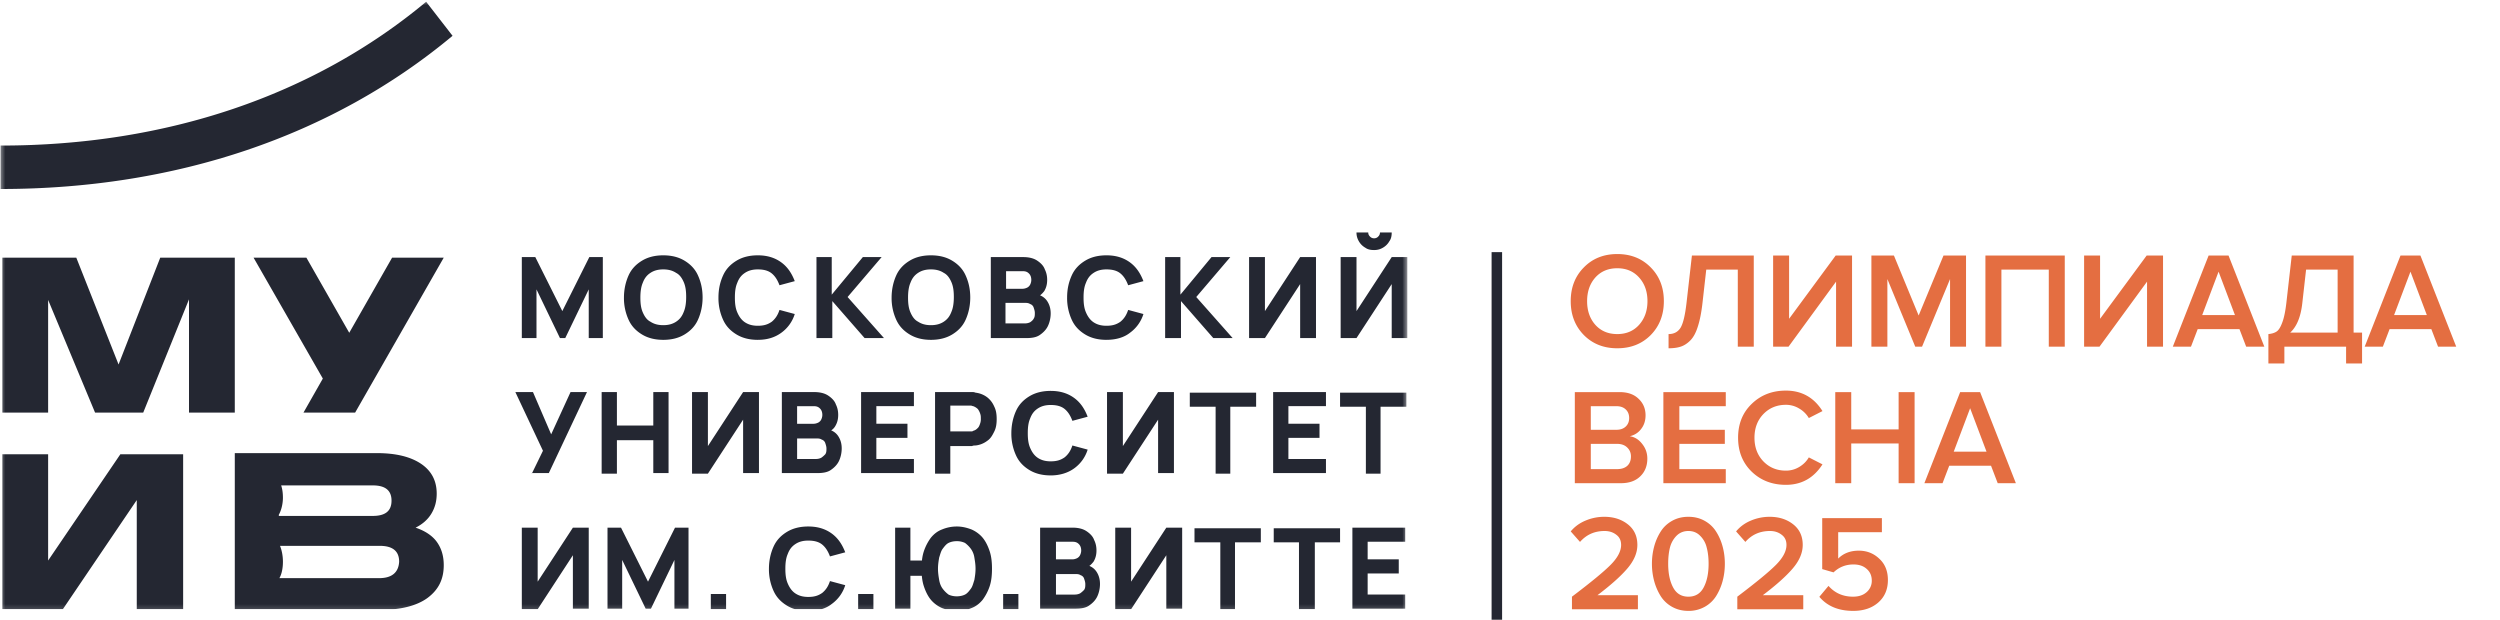
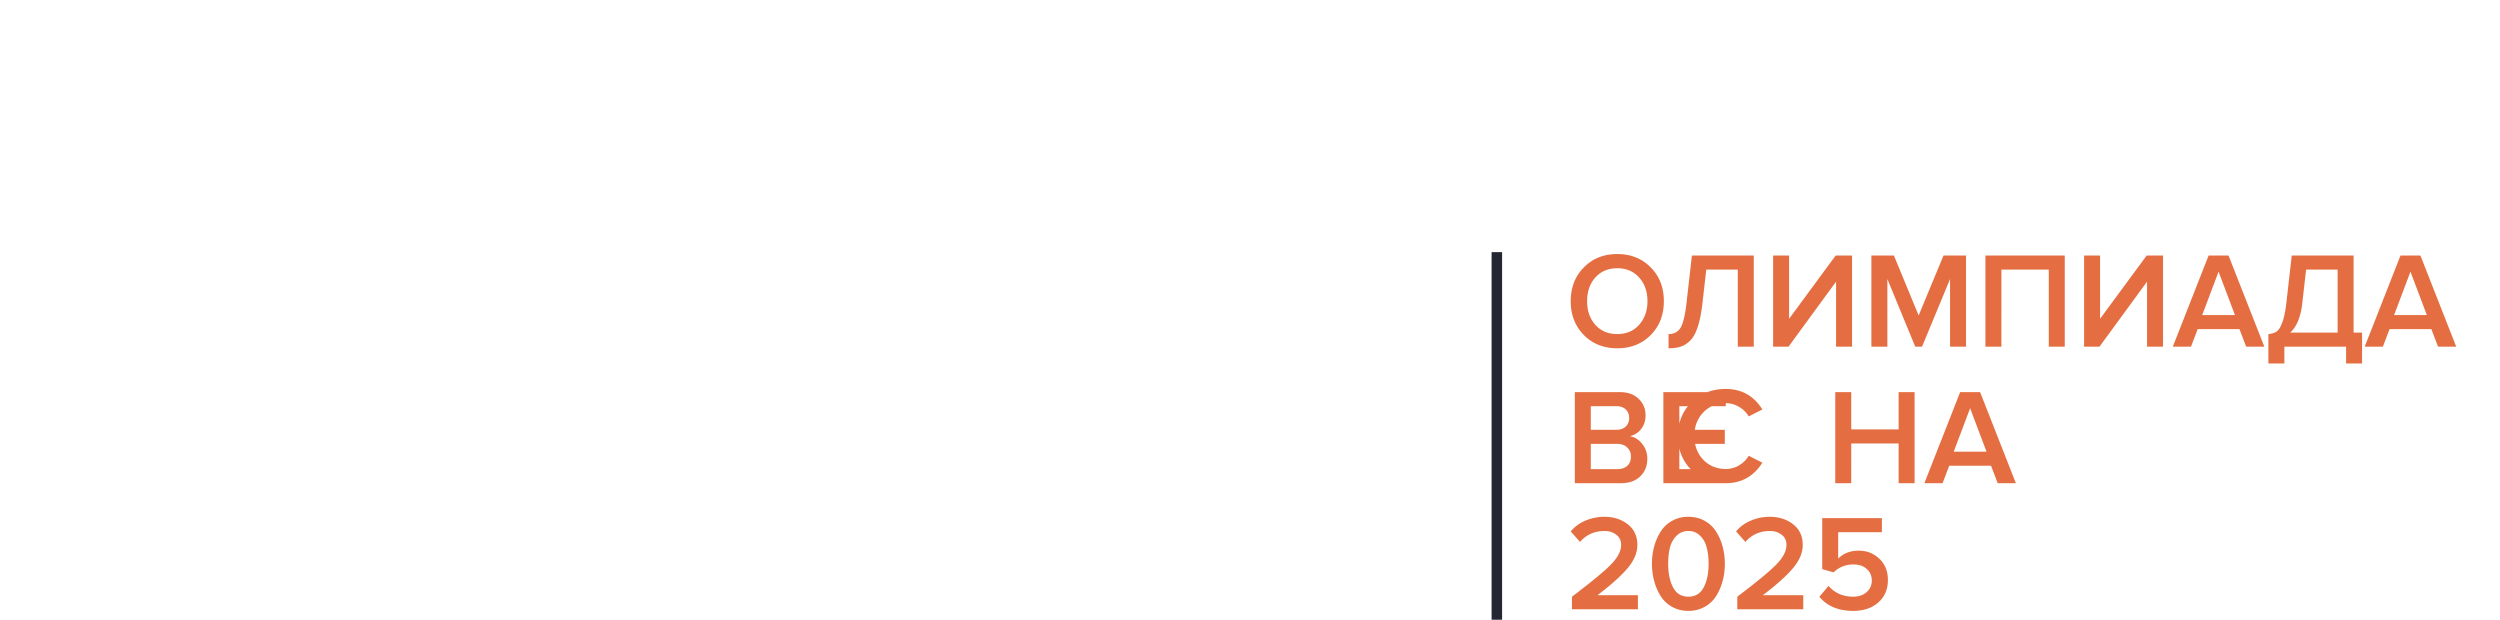
<svg xmlns="http://www.w3.org/2000/svg" width="238" height="59" fill="none" viewBox="0 0 238 59">
  <path stroke="#242732" d="M142.5 24v35" />
-   <path fill="#E46E41" d="M157.151 31.895c-.832.84-1.894 1.261-3.185 1.261-1.291 0-2.353-.42-3.185-1.261-.832-.85-1.248-1.924-1.248-3.224 0-1.3.416-2.37 1.248-3.211.832-.85 1.894-1.274 3.185-1.274 1.291 0 2.353.425 3.185 1.274.832.84 1.248 1.911 1.248 3.211 0 1.3-.416 2.375-1.248 3.224Zm-3.185-.091c.858 0 1.551-.295 2.08-.884.529-.598.793-1.348.793-2.249 0-.91-.264-1.66-.793-2.249-.529-.59-1.222-.884-2.08-.884-.867 0-1.564.295-2.093.884-.52.59-.78 1.339-.78 2.249 0 .91.26 1.66.78 2.249.529.59 1.226.884 2.093.884Zm4.881 1.352v-1.352c.503 0 .88-.195 1.131-.585.252-.399.447-1.209.585-2.431l.507-4.459h5.889V33h-1.521v-7.332h-3.003l-.364 3.224c-.104.893-.251 1.63-.442 2.21-.182.58-.42 1.018-.715 1.313-.286.286-.589.481-.91.585-.312.104-.697.156-1.157.156ZM170.27 33h-1.469v-8.671h1.521v6.019l4.433-6.019h1.56V33h-1.521v-6.188L170.27 33Zm16.896 0h-1.521v-6.435L182.98 33h-.65l-2.652-6.435V33h-1.521v-8.671h2.145l2.353 5.707 2.366-5.707h2.145V33Zm9.399 0h-1.521v-7.332h-4.511V33h-1.521v-8.671h7.553V33Zm3.31 0h-1.469v-8.671h1.521v6.019l4.433-6.019h1.56V33h-1.521v-6.188L199.875 33Zm15.688 0h-1.729l-.637-1.664h-3.978L208.582 33h-1.729l3.406-8.671h1.898L215.563 33Zm-2.795-3.003-1.56-4.134-1.56 4.134h3.12Zm3.183 4.602v-2.795c.347-.035.615-.121.806-.26.191-.139.364-.425.52-.858.165-.433.295-1.066.39-1.898l.507-4.459h5.889v7.332h.806v2.938h-1.521V33h-5.876v1.599h-1.521Zm3.224-5.707c-.147 1.283-.529 2.206-1.144 2.769h4.511v-5.993h-3.003l-.364 3.224ZM233.831 33h-1.729l-.637-1.664h-3.978L226.85 33h-1.729l3.406-8.671h1.898L233.831 33Zm-2.795-3.003-1.56-4.134-1.56 4.134h3.12ZM154.304 46h-4.381v-8.671h4.264c.771 0 1.374.212 1.807.637.442.416.663.94.663 1.573 0 .52-.147.962-.442 1.326a1.799 1.799 0 0 1-1.066.663c.468.07.862.312 1.183.728.329.407.494.875.494 1.404 0 .693-.225 1.257-.676 1.69-.442.433-1.057.65-1.846.65Zm-.429-5.083c.381 0 .68-.104.897-.312.217-.208.325-.477.325-.806 0-.338-.108-.611-.325-.819-.217-.208-.516-.312-.897-.312h-2.431v2.249h2.431Zm.065 3.744c.416 0 .741-.104.975-.312.234-.217.351-.516.351-.897 0-.338-.117-.62-.351-.845-.234-.234-.559-.351-.975-.351h-2.496v2.405h2.496ZM164.294 46h-5.941v-8.671h5.941v1.339h-4.42v2.249h4.329v1.339h-4.329v2.405h4.42V46Zm5.722.156c-1.3 0-2.384-.416-3.25-1.248-.867-.84-1.3-1.92-1.3-3.237 0-1.317.433-2.392 1.3-3.224.866-.84 1.95-1.261 3.25-1.261 1.508 0 2.669.65 3.484 1.95l-1.3.663a2.521 2.521 0 0 0-.923-.91 2.41 2.41 0 0 0-1.261-.351c-.858 0-1.573.295-2.145.884-.564.59-.845 1.339-.845 2.249 0 .91.281 1.66.845 2.249.572.59 1.287.884 2.145.884.459 0 .884-.117 1.274-.351.39-.234.693-.537.91-.91l1.3.663c-.832 1.3-1.994 1.95-3.484 1.95ZM182.27 46h-1.521v-3.783h-4.511V46h-1.521v-8.671h1.521v3.549h4.511v-3.549h1.521V46Zm9.641 0h-1.729l-.637-1.664h-3.978L184.93 46h-1.729l3.406-8.671h1.898L191.911 46Zm-2.795-3.003-1.56-4.134-1.56 4.134h3.12ZM155.929 58h-6.279v-1.196c1.811-1.37 3.042-2.383 3.692-3.042.659-.667.988-1.296.988-1.885 0-.425-.156-.75-.468-.975-.303-.234-.672-.351-1.105-.351-.953 0-1.733.347-2.34 1.04l-.884-1.001c.373-.45.841-.793 1.404-1.027a4.547 4.547 0 0 1 1.794-.364c.884 0 1.629.238 2.236.715.607.477.91 1.131.91 1.963 0 .745-.312 1.486-.936 2.223-.624.737-1.577 1.59-2.86 2.561h3.848V58Zm6.366-.234a3.11 3.11 0 0 1-1.56.39c-.58 0-1.1-.13-1.56-.39a3.003 3.003 0 0 1-1.092-1.04 5.307 5.307 0 0 1-.611-1.43 6.31 6.31 0 0 1-.208-1.625c0-.563.07-1.105.208-1.625a5.11 5.11 0 0 1 .611-1.417c.269-.433.633-.78 1.092-1.04.46-.26.98-.39 1.56-.39.581 0 1.101.13 1.56.39.46.26.824.607 1.092 1.04.269.425.473.897.611 1.417.139.52.208 1.062.208 1.625s-.069 1.105-.208 1.625a5.24 5.24 0 0 1-.611 1.43 2.99 2.99 0 0 1-1.092 1.04Zm-3.016-1.846c.312.59.798.884 1.456.884.659 0 1.144-.295 1.456-.884.312-.59.468-1.339.468-2.249 0-.58-.06-1.096-.182-1.547a2.287 2.287 0 0 0-.624-1.118c-.294-.303-.667-.455-1.118-.455-.45 0-.827.152-1.131.455a2.456 2.456 0 0 0-.624 1.118c-.112.45-.169.966-.169 1.547 0 .91.156 1.66.468 2.249ZM171.671 58h-6.279v-1.196c1.812-1.37 3.042-2.383 3.692-3.042.659-.667.988-1.296.988-1.885 0-.425-.156-.75-.468-.975-.303-.234-.671-.351-1.105-.351-.953 0-1.733.347-2.34 1.04l-.884-1.001c.373-.45.841-.793 1.404-1.027a4.547 4.547 0 0 1 1.794-.364c.884 0 1.63.238 2.236.715.607.477.91 1.131.91 1.963 0 .745-.312 1.486-.936 2.223-.624.737-1.577 1.59-2.86 2.561h3.848V58Zm4.755.156c-1.396 0-2.47-.446-3.224-1.339l.871-1.04c.606.685 1.386 1.027 2.34 1.027.537 0 .966-.143 1.287-.429a1.41 1.41 0 0 0 .494-1.092c0-.468-.161-.84-.481-1.118-.312-.286-.733-.429-1.261-.429-.737 0-1.37.251-1.898.754l-1.079-.312v-4.849h5.681v1.339h-4.16v2.509c.502-.503 1.157-.754 1.963-.754.762 0 1.412.256 1.95.767.546.503.819 1.179.819 2.028 0 .893-.308 1.608-.923 2.145-.607.529-1.4.793-2.379.793Z" />
+   <path fill="#E46E41" d="M157.151 31.895c-.832.84-1.894 1.261-3.185 1.261-1.291 0-2.353-.42-3.185-1.261-.832-.85-1.248-1.924-1.248-3.224 0-1.3.416-2.37 1.248-3.211.832-.85 1.894-1.274 3.185-1.274 1.291 0 2.353.425 3.185 1.274.832.84 1.248 1.911 1.248 3.211 0 1.3-.416 2.375-1.248 3.224Zm-3.185-.091c.858 0 1.551-.295 2.08-.884.529-.598.793-1.348.793-2.249 0-.91-.264-1.66-.793-2.249-.529-.59-1.222-.884-2.08-.884-.867 0-1.564.295-2.093.884-.52.59-.78 1.339-.78 2.249 0 .91.26 1.66.78 2.249.529.59 1.226.884 2.093.884Zm4.881 1.352v-1.352c.503 0 .88-.195 1.131-.585.252-.399.447-1.209.585-2.431l.507-4.459h5.889V33h-1.521v-7.332h-3.003l-.364 3.224c-.104.893-.251 1.63-.442 2.21-.182.58-.42 1.018-.715 1.313-.286.286-.589.481-.91.585-.312.104-.697.156-1.157.156ZM170.27 33h-1.469v-8.671h1.521v6.019l4.433-6.019h1.56V33h-1.521v-6.188L170.27 33Zm16.896 0h-1.521v-6.435L182.98 33h-.65l-2.652-6.435V33h-1.521v-8.671h2.145l2.353 5.707 2.366-5.707h2.145V33Zm9.399 0h-1.521v-7.332h-4.511V33h-1.521v-8.671h7.553V33Zm3.31 0h-1.469v-8.671h1.521v6.019l4.433-6.019h1.56V33h-1.521v-6.188L199.875 33Zm15.688 0h-1.729l-.637-1.664h-3.978L208.582 33h-1.729l3.406-8.671h1.898L215.563 33Zm-2.795-3.003-1.56-4.134-1.56 4.134h3.12Zm3.183 4.602v-2.795c.347-.035.615-.121.806-.26.191-.139.364-.425.52-.858.165-.433.295-1.066.39-1.898l.507-4.459h5.889v7.332h.806v2.938h-1.521V33h-5.876v1.599h-1.521Zm3.224-5.707c-.147 1.283-.529 2.206-1.144 2.769h4.511v-5.993h-3.003l-.364 3.224ZM233.831 33h-1.729l-.637-1.664h-3.978L226.85 33h-1.729l3.406-8.671h1.898L233.831 33Zm-2.795-3.003-1.56-4.134-1.56 4.134h3.12ZM154.304 46h-4.381v-8.671h4.264c.771 0 1.374.212 1.807.637.442.416.663.94.663 1.573 0 .52-.147.962-.442 1.326a1.799 1.799 0 0 1-1.066.663c.468.07.862.312 1.183.728.329.407.494.875.494 1.404 0 .693-.225 1.257-.676 1.69-.442.433-1.057.65-1.846.65Zm-.429-5.083c.381 0 .68-.104.897-.312.217-.208.325-.477.325-.806 0-.338-.108-.611-.325-.819-.217-.208-.516-.312-.897-.312h-2.431v2.249h2.431Zm.065 3.744c.416 0 .741-.104.975-.312.234-.217.351-.516.351-.897 0-.338-.117-.62-.351-.845-.234-.234-.559-.351-.975-.351h-2.496v2.405h2.496ZM164.294 46h-5.941v-8.671h5.941v1.339h-4.42v2.249h4.329v1.339h-4.329v2.405h4.42V46Zc-1.3 0-2.384-.416-3.25-1.248-.867-.84-1.3-1.92-1.3-3.237 0-1.317.433-2.392 1.3-3.224.866-.84 1.95-1.261 3.25-1.261 1.508 0 2.669.65 3.484 1.95l-1.3.663a2.521 2.521 0 0 0-.923-.91 2.41 2.41 0 0 0-1.261-.351c-.858 0-1.573.295-2.145.884-.564.59-.845 1.339-.845 2.249 0 .91.281 1.66.845 2.249.572.59 1.287.884 2.145.884.459 0 .884-.117 1.274-.351.39-.234.693-.537.91-.91l1.3.663c-.832 1.3-1.994 1.95-3.484 1.95ZM182.27 46h-1.521v-3.783h-4.511V46h-1.521v-8.671h1.521v3.549h4.511v-3.549h1.521V46Zm9.641 0h-1.729l-.637-1.664h-3.978L184.93 46h-1.729l3.406-8.671h1.898L191.911 46Zm-2.795-3.003-1.56-4.134-1.56 4.134h3.12ZM155.929 58h-6.279v-1.196c1.811-1.37 3.042-2.383 3.692-3.042.659-.667.988-1.296.988-1.885 0-.425-.156-.75-.468-.975-.303-.234-.672-.351-1.105-.351-.953 0-1.733.347-2.34 1.04l-.884-1.001c.373-.45.841-.793 1.404-1.027a4.547 4.547 0 0 1 1.794-.364c.884 0 1.629.238 2.236.715.607.477.91 1.131.91 1.963 0 .745-.312 1.486-.936 2.223-.624.737-1.577 1.59-2.86 2.561h3.848V58Zm6.366-.234a3.11 3.11 0 0 1-1.56.39c-.58 0-1.1-.13-1.56-.39a3.003 3.003 0 0 1-1.092-1.04 5.307 5.307 0 0 1-.611-1.43 6.31 6.31 0 0 1-.208-1.625c0-.563.07-1.105.208-1.625a5.11 5.11 0 0 1 .611-1.417c.269-.433.633-.78 1.092-1.04.46-.26.98-.39 1.56-.39.581 0 1.101.13 1.56.39.46.26.824.607 1.092 1.04.269.425.473.897.611 1.417.139.52.208 1.062.208 1.625s-.069 1.105-.208 1.625a5.24 5.24 0 0 1-.611 1.43 2.99 2.99 0 0 1-1.092 1.04Zm-3.016-1.846c.312.59.798.884 1.456.884.659 0 1.144-.295 1.456-.884.312-.59.468-1.339.468-2.249 0-.58-.06-1.096-.182-1.547a2.287 2.287 0 0 0-.624-1.118c-.294-.303-.667-.455-1.118-.455-.45 0-.827.152-1.131.455a2.456 2.456 0 0 0-.624 1.118c-.112.45-.169.966-.169 1.547 0 .91.156 1.66.468 2.249ZM171.671 58h-6.279v-1.196c1.812-1.37 3.042-2.383 3.692-3.042.659-.667.988-1.296.988-1.885 0-.425-.156-.75-.468-.975-.303-.234-.671-.351-1.105-.351-.953 0-1.733.347-2.34 1.04l-.884-1.001c.373-.45.841-.793 1.404-1.027a4.547 4.547 0 0 1 1.794-.364c.884 0 1.63.238 2.236.715.607.477.91 1.131.91 1.963 0 .745-.312 1.486-.936 2.223-.624.737-1.577 1.59-2.86 2.561h3.848V58Zm4.755.156c-1.396 0-2.47-.446-3.224-1.339l.871-1.04c.606.685 1.386 1.027 2.34 1.027.537 0 .966-.143 1.287-.429a1.41 1.41 0 0 0 .494-1.092c0-.468-.161-.84-.481-1.118-.312-.286-.733-.429-1.261-.429-.737 0-1.37.251-1.898.754l-1.079-.312v-4.849h5.681v1.339h-4.16v2.509c.502-.503 1.157-.754 1.963-.754.762 0 1.412.256 1.95.767.546.503.819 1.179.819 2.028 0 .893-.308 1.608-.923 2.145-.607.529-1.4.793-2.379.793Z" />
  <g clip-path="url(#a)">
    <mask id="b" width="135" height="59" x="-1" y="0" maskUnits="userSpaceOnUse" style="mask-type:luminance">
      <path fill="#fff" d="M134 0H-.112v58.67H134V0Z" />
    </mask>
    <g mask="url(#b)">
      <path fill="#242732" d="M49.677 32.186v-7.711h1.285l2.571 5.14 2.57-5.14h1.286v7.71h-1.341v-4.637l-2.236 4.638h-.503l-2.235-4.638v4.638h-1.397Zm13.467-1.23c.503 0 .894-.112 1.23-.335.335-.224.558-.503.726-.95.167-.391.223-.894.223-1.397 0-.559-.056-1.006-.223-1.397-.168-.391-.391-.726-.727-.894-.335-.224-.726-.335-1.23-.335-.502 0-.893.111-1.229.335-.335.223-.558.503-.726.95-.168.391-.224.894-.224 1.397 0 .559.056 1.006.224 1.397.168.39.391.726.726.894.336.223.727.335 1.23.335Zm0 1.397c-.782 0-1.453-.168-2.012-.503-.559-.335-1.006-.782-1.285-1.397a4.958 4.958 0 0 1-.447-2.123c0-.782.168-1.509.447-2.124.28-.614.726-1.061 1.285-1.396.559-.336 1.23-.503 2.012-.503s1.453.167 2.012.503c.558.335 1.005.782 1.285 1.396.28.615.447 1.286.447 2.124 0 .782-.168 1.508-.447 2.123-.28.615-.727 1.062-1.285 1.397-.56.335-1.23.503-2.012.503Zm8.996 0c-.781 0-1.452-.168-2.01-.503-.56-.335-1.007-.782-1.286-1.397a4.958 4.958 0 0 1-.447-2.123c0-.838.168-1.509.447-2.124.28-.614.726-1.061 1.285-1.396.559-.336 1.23-.503 2.012-.503.894 0 1.62.223 2.235.67.615.447 1.006 1.062 1.285 1.788l-1.453.391c-.167-.447-.39-.838-.726-1.117-.335-.28-.782-.391-1.341-.391-.503 0-.894.111-1.23.335-.335.223-.558.503-.726.95-.168.391-.223.838-.223 1.397s.055 1.006.223 1.397c.168.39.391.726.727.95.335.223.726.335 1.229.335.559 0 .95-.112 1.341-.391.335-.28.559-.615.727-1.118l1.452.391a3.454 3.454 0 0 1-1.285 1.788c-.615.447-1.341.67-2.235.67Zm5.588-.167v-7.711h1.453v3.576l2.962-3.576h1.788l-3.24 3.8 3.464 3.91H82.31l-3.074-3.52v3.52H77.73Zm10.897-1.23c.503 0 .894-.112 1.23-.335.335-.224.558-.503.726-.95.168-.391.224-.894.224-1.397 0-.559-.056-1.006-.224-1.397s-.391-.726-.726-.894c-.336-.224-.727-.335-1.23-.335s-.894.111-1.23.335c-.334.223-.558.503-.725.95-.168.391-.224.894-.224 1.397 0 .559.056 1.006.224 1.397.167.39.39.726.726.894.335.223.726.335 1.23.335Zm0 1.397c-.782 0-1.453-.168-2.011-.503-.56-.335-1.006-.782-1.286-1.397a4.958 4.958 0 0 1-.447-2.123c0-.782.168-1.509.447-2.124.28-.614.727-1.061 1.286-1.396.558-.336 1.229-.503 2.011-.503.783 0 1.453.167 2.012.503.559.335 1.006.782 1.285 1.396.28.615.447 1.286.447 2.124 0 .782-.167 1.508-.447 2.123-.28.615-.726 1.062-1.285 1.397-.559.335-1.23.503-2.012.503Zm7.153-1.564h1.788c.224 0 .391-.056.503-.112.168-.112.28-.224.335-.335.112-.168.112-.336.112-.56 0-.167-.056-.334-.112-.502a.504.504 0 0 0-.335-.335c-.168-.112-.335-.112-.559-.112h-1.788v1.956h.056Zm0-3.297h1.565c.167 0 .335-.056.447-.112a.673.673 0 0 0 .28-.28c.055-.11.11-.279.11-.446 0-.224-.055-.447-.223-.615-.167-.168-.335-.223-.614-.223h-1.565v1.676Zm-1.453 4.694v-7.711H97.4c.558 0 1.005.111 1.34.335.336.223.615.503.727.838.168.335.224.67.224 1.006 0 .447-.112.782-.28 1.061-.223.28-.447.503-.782.56v-.28c.503.112.838.335 1.062.67.223.336.335.727.335 1.174 0 .447-.112.894-.28 1.23-.167.334-.447.614-.782.837-.335.224-.782.28-1.285.28h-3.353Zm11.008.167c-.782 0-1.453-.168-2.011-.503-.559-.335-1.006-.782-1.286-1.397a4.964 4.964 0 0 1-.447-2.123c0-.838.168-1.509.447-2.124.28-.614.727-1.061 1.286-1.396.558-.336 1.229-.503 2.011-.503.894 0 1.621.223 2.236.67.614.447 1.005 1.062 1.285 1.788l-1.453.391c-.168-.447-.391-.838-.727-1.117-.335-.28-.782-.391-1.341-.391-.503 0-.894.111-1.229.335-.335.223-.559.503-.726.95-.168.391-.224.838-.224 1.397s.056 1.006.224 1.397c.167.39.391.726.726.95.335.223.726.335 1.229.335.559 0 .95-.112 1.341-.391.336-.28.559-.615.727-1.118l1.453.391a3.46 3.46 0 0 1-1.285 1.788c-.559.447-1.342.67-2.236.67Zm5.588-.167v-7.711h1.453v3.576l2.962-3.576h1.788l-3.241 3.8 3.465 3.91h-1.844l-3.074-3.52v3.52h-1.509Zm12.853 0v-5.141l-3.353 5.14h-1.509v-7.71h1.509v5.14l3.353-5.14h1.508v7.71h-1.508Zm7.041-8.382c-.336 0-.615-.056-.839-.223a1.62 1.62 0 0 1-.614-.615 1.574 1.574 0 0 1-.224-.838h1.118c0 .168.056.28.167.391a.51.51 0 0 0 .392.168.508.508 0 0 0 .391-.168.51.51 0 0 0 .167-.391h1.118c0 .335-.056.615-.224.838a1.62 1.62 0 0 1-.614.615c-.28.167-.559.223-.838.223Zm-3.186 8.382v-7.711h1.509v5.14l3.353-5.14H134v7.71h-1.509v-5.14l-3.353 5.14h-1.509ZM50.627 45.093l1.062-2.18-2.627-5.587h1.677l1.732 4.023 1.844-4.023h1.565l-3.632 7.711h-1.62v.056Zm6.65 0v-7.767h1.453v3.185h3.464v-3.185h1.453v7.711h-1.453v-3.129H58.73v3.185h-1.453Zm13.467 0v-5.14l-3.353 5.14h-1.509v-7.767h1.51v5.14l3.352-5.14h1.509v7.711h-1.51v.056Zm5.141-1.397h1.788c.223 0 .39-.056.503-.112.167-.111.279-.223.39-.335.112-.168.112-.335.112-.559 0-.167-.055-.335-.111-.503a.504.504 0 0 0-.335-.335c-.168-.112-.336-.112-.56-.112h-1.787v1.956Zm0-3.352h1.564c.168 0 .335-.056.447-.112a.674.674 0 0 0 .28-.28c.055-.111.111-.279.111-.447 0-.223-.056-.447-.223-.614-.168-.168-.335-.224-.615-.224h-1.564v1.676Zm-1.453 4.749v-7.767h3.073c.559 0 1.006.112 1.341.335.335.224.615.503.727.839.167.335.223.67.223 1.005 0 .447-.112.783-.28 1.062a1.15 1.15 0 0 1-.782.559v-.28c.503.112.839.336 1.062.67.224.336.335.727.335 1.174 0 .447-.111.894-.279 1.23-.168.335-.447.614-.782.838-.336.223-.783.28-1.286.28h-3.352v.055Zm7.544 0v-7.767h5.029v1.341h-3.576v1.676h2.961v1.342h-2.962v2.011h3.577v1.341h-5.03v.056Zm8.494-4.023h1.955c.112 0 .168 0 .224-.056.223-.056.335-.168.447-.28.112-.111.167-.279.223-.446a1.23 1.23 0 0 0 .056-.447c0-.168 0-.28-.056-.447a1.673 1.673 0 0 0-.223-.447 1.216 1.216 0 0 0-.447-.28c-.056 0-.168-.056-.224-.056H90.47v2.459Zm-1.453 4.023v-7.767h3.52a.71.71 0 0 1 .335.056 2.25 2.25 0 0 1 1.118.447c.28.224.503.503.67.894.168.335.224.727.224 1.174 0 .447-.056.838-.224 1.173-.167.335-.335.67-.67.894a2.25 2.25 0 0 1-1.118.447c-.111 0-.223 0-.335.056h-2.068v2.626h-1.452Zm11.008.167c-.783 0-1.453-.167-2.012-.503-.559-.335-1.006-.782-1.285-1.397a4.958 4.958 0 0 1-.447-2.123c0-.782.167-1.509.447-2.123.28-.615.726-1.062 1.285-1.397.559-.335 1.23-.503 2.012-.503.894 0 1.62.223 2.235.67.615.447 1.006 1.062 1.285 1.788l-1.453.392c-.167-.447-.391-.839-.726-1.118-.335-.28-.782-.391-1.341-.391-.503 0-.894.112-1.23.335-.335.224-.558.503-.726.95-.168.391-.224.838-.224 1.397s.056 1.006.224 1.397.391.726.726.95c.336.223.727.335 1.23.335.559 0 .95-.112 1.341-.391.335-.28.559-.615.726-1.118l1.453.392a3.448 3.448 0 0 1-1.285 1.788c-.615.447-1.397.67-2.235.67Zm10.226-.167v-5.14l-3.353 5.14h-1.509v-7.767h1.509v5.14l3.353-5.14h1.508v7.711h-1.508v.056Zm5.476 0v-6.37h-2.458v-1.341h6.314v1.34h-2.459v6.37h-1.397Zm5.476 0v-7.767h5.029v1.341h-3.576v1.676h2.962v1.342h-2.962v2.011h3.576v1.341h-5.029v.056Zm8.829 0v-6.37h-2.458v-1.341h6.314v1.34h-2.459v6.37h-1.397ZM54.539 58v-5.14L51.186 58h-1.509v-7.767h1.509v5.141l3.353-5.14h1.509v7.71h-1.51V58Zm3.296 0v-7.767h1.286l2.57 5.141 2.57-5.14h1.286v7.71h-1.341v-4.637l-2.235 4.637h-.503l-2.236-4.637v4.637h-1.397V58Zm9.835-1.452h1.453V58H67.67v-1.453Zm9.277 1.62c-.783 0-1.453-.167-2.012-.503-.559-.335-1.006-.782-1.285-1.396a4.958 4.958 0 0 1-.447-2.124c0-.782.167-1.509.447-2.123.28-.615.726-1.062 1.285-1.397.559-.335 1.23-.503 2.012-.503.894 0 1.62.224 2.235.67.614.448 1.006 1.062 1.285 1.789l-1.453.39c-.167-.446-.391-.837-.726-1.117-.336-.28-.783-.39-1.341-.39-.503 0-.895.11-1.23.334-.335.224-.559.503-.726.95-.168.391-.224.838-.224 1.397s.056 1.006.224 1.397c.167.391.391.727.726.95.335.224.727.335 1.23.335.558 0 .95-.111 1.34-.39.336-.28.56-.615.727-1.118l1.453.39a3.452 3.452 0 0 1-1.285 1.789c-.559.447-1.341.67-2.235.67Zm4.749-1.62h1.453V58h-1.453v-1.453Zm9.388.223c.28 0 .559-.056.782-.167.224-.112.392-.335.56-.559.167-.224.223-.503.335-.838.056-.335.111-.67.111-1.062 0-.39-.055-.726-.111-1.062a1.893 1.893 0 0 0-.336-.838 2.648 2.648 0 0 0-.558-.558 1.786 1.786 0 0 0-.783-.168c-.28 0-.559.056-.782.168-.224.111-.391.335-.559.558-.168.224-.224.503-.335.839-.056.335-.112.67-.112 1.061 0 .391.056.727.112 1.062.056.335.167.614.335.838.168.224.335.391.559.559.223.111.503.167.782.167Zm0 1.397c-.503 0-.95-.111-1.397-.28a2.918 2.918 0 0 1-1.061-.781c-.28-.336-.504-.783-.671-1.285-.168-.503-.224-1.062-.224-1.677 0-.614.056-1.173.224-1.676a4.67 4.67 0 0 1 .67-1.285c.28-.335.615-.615 1.062-.782a3.66 3.66 0 0 1 1.397-.28c.503 0 .95.112 1.397.28.391.167.782.447 1.062.782s.503.782.67 1.285c.168.503.224 1.062.224 1.676 0 .615-.056 1.174-.224 1.676a4.674 4.674 0 0 1-.67 1.286c-.28.335-.615.614-1.062.782a3.45 3.45 0 0 1-1.397.28Zm-5.867-.167v-7.767h1.453v3.129h1.285v1.453H86.67v3.129h-1.453V58Zm10.282-1.453h1.452V58H95.5v-1.453Zm5.029.055h1.788c.223 0 .391-.056.503-.111.168-.112.279-.224.391-.336.112-.167.112-.335.112-.558 0-.168-.056-.336-.112-.503a.505.505 0 0 0-.335-.336c-.168-.111-.336-.111-.559-.111h-1.788v1.955Zm0-3.352h1.564c.168 0 .336-.056.447-.112a.674.674 0 0 0 .28-.28c.056-.111.112-.279.112-.446 0-.224-.056-.447-.224-.615-.168-.168-.335-.224-.615-.224h-1.564v1.677ZM99.019 58v-7.768h3.073c.559 0 1.006.112 1.342.336.335.223.614.502.726.838.168.335.224.67.224 1.006 0 .447-.112.782-.28 1.061-.223.28-.447.503-.782.559v-.28c.503.112.838.336 1.062.671.223.335.335.727.335 1.174 0 .447-.112.894-.28 1.229-.167.335-.447.614-.782.838-.335.224-.782.28-1.285.28h-3.353V58Zm12.014 0v-5.14L107.68 58h-1.509v-7.767h1.509v5.141l3.353-5.14h1.509v7.71h-1.509V58Zm5.141 0v-6.37h-2.459v-1.34h6.315v1.34h-2.459V58h-1.397Zm7.488 0v-6.37h-2.403v-1.34h6.315v1.34h-2.403V58h-1.509Zm5.085 0v-7.767h5.029v1.341H130.2v1.677h2.962v1.34H130.2v2.012h3.576v1.341h-5.029V58Zm-92.649-2.962h-9.5c.224-.39.336-.95.336-1.564 0-.559-.112-1.118-.28-1.509h9.5c1.23 0 1.844.503 1.844 1.509-.056 1.006-.67 1.565-1.9 1.565Zm-9.555-6.034c.223-.391.39-1.006.39-1.62 0-.448-.055-.839-.167-1.174h8.717c1.23 0 1.789.503 1.789 1.453 0 1.006-.615 1.453-1.789 1.453h-8.94v-.112Zm15.031 2.57c-.447-.614-1.173-1.062-2.011-1.34.67-.336 1.173-.783 1.508-1.342.336-.559.503-1.173.503-1.9 0-1.23-.503-2.179-1.508-2.85-1.006-.67-2.403-1.005-4.192-1.005H22.352v14.919h13.914c1.9 0 3.408-.391 4.414-1.118 1.062-.782 1.565-1.788 1.565-3.129 0-.894-.224-1.62-.67-2.235ZM22.352 39.282V24.53h-7.097L11.287 34.7 7.264 24.53H.224v14.752h4.358V28.553l4.47 10.729h4.582l4.359-10.784v10.784h4.359Zm10.897-7.599-4.08-7.153H24.14l6.594 11.51-1.844 3.242h4.917l8.438-14.752h-4.917l-4.08 7.152ZM4.582 53.363V43.249H.223v14.752H5.98l7.04-10.394v10.394h4.415V43.248h-5.979L4.582 53.363ZM.056 13.858v4.135c16.652 0 31.572-5.03 43.027-14.584L40.57.168C29.84 9.108 15.815 13.858.057 13.858Z" />
    </g>
  </g>
  <defs>
    <clipPath id="a">
-       <path fill="#fff" d="M0 0h134v58H0z" />
-     </clipPath>
+       </clipPath>
  </defs>
</svg>